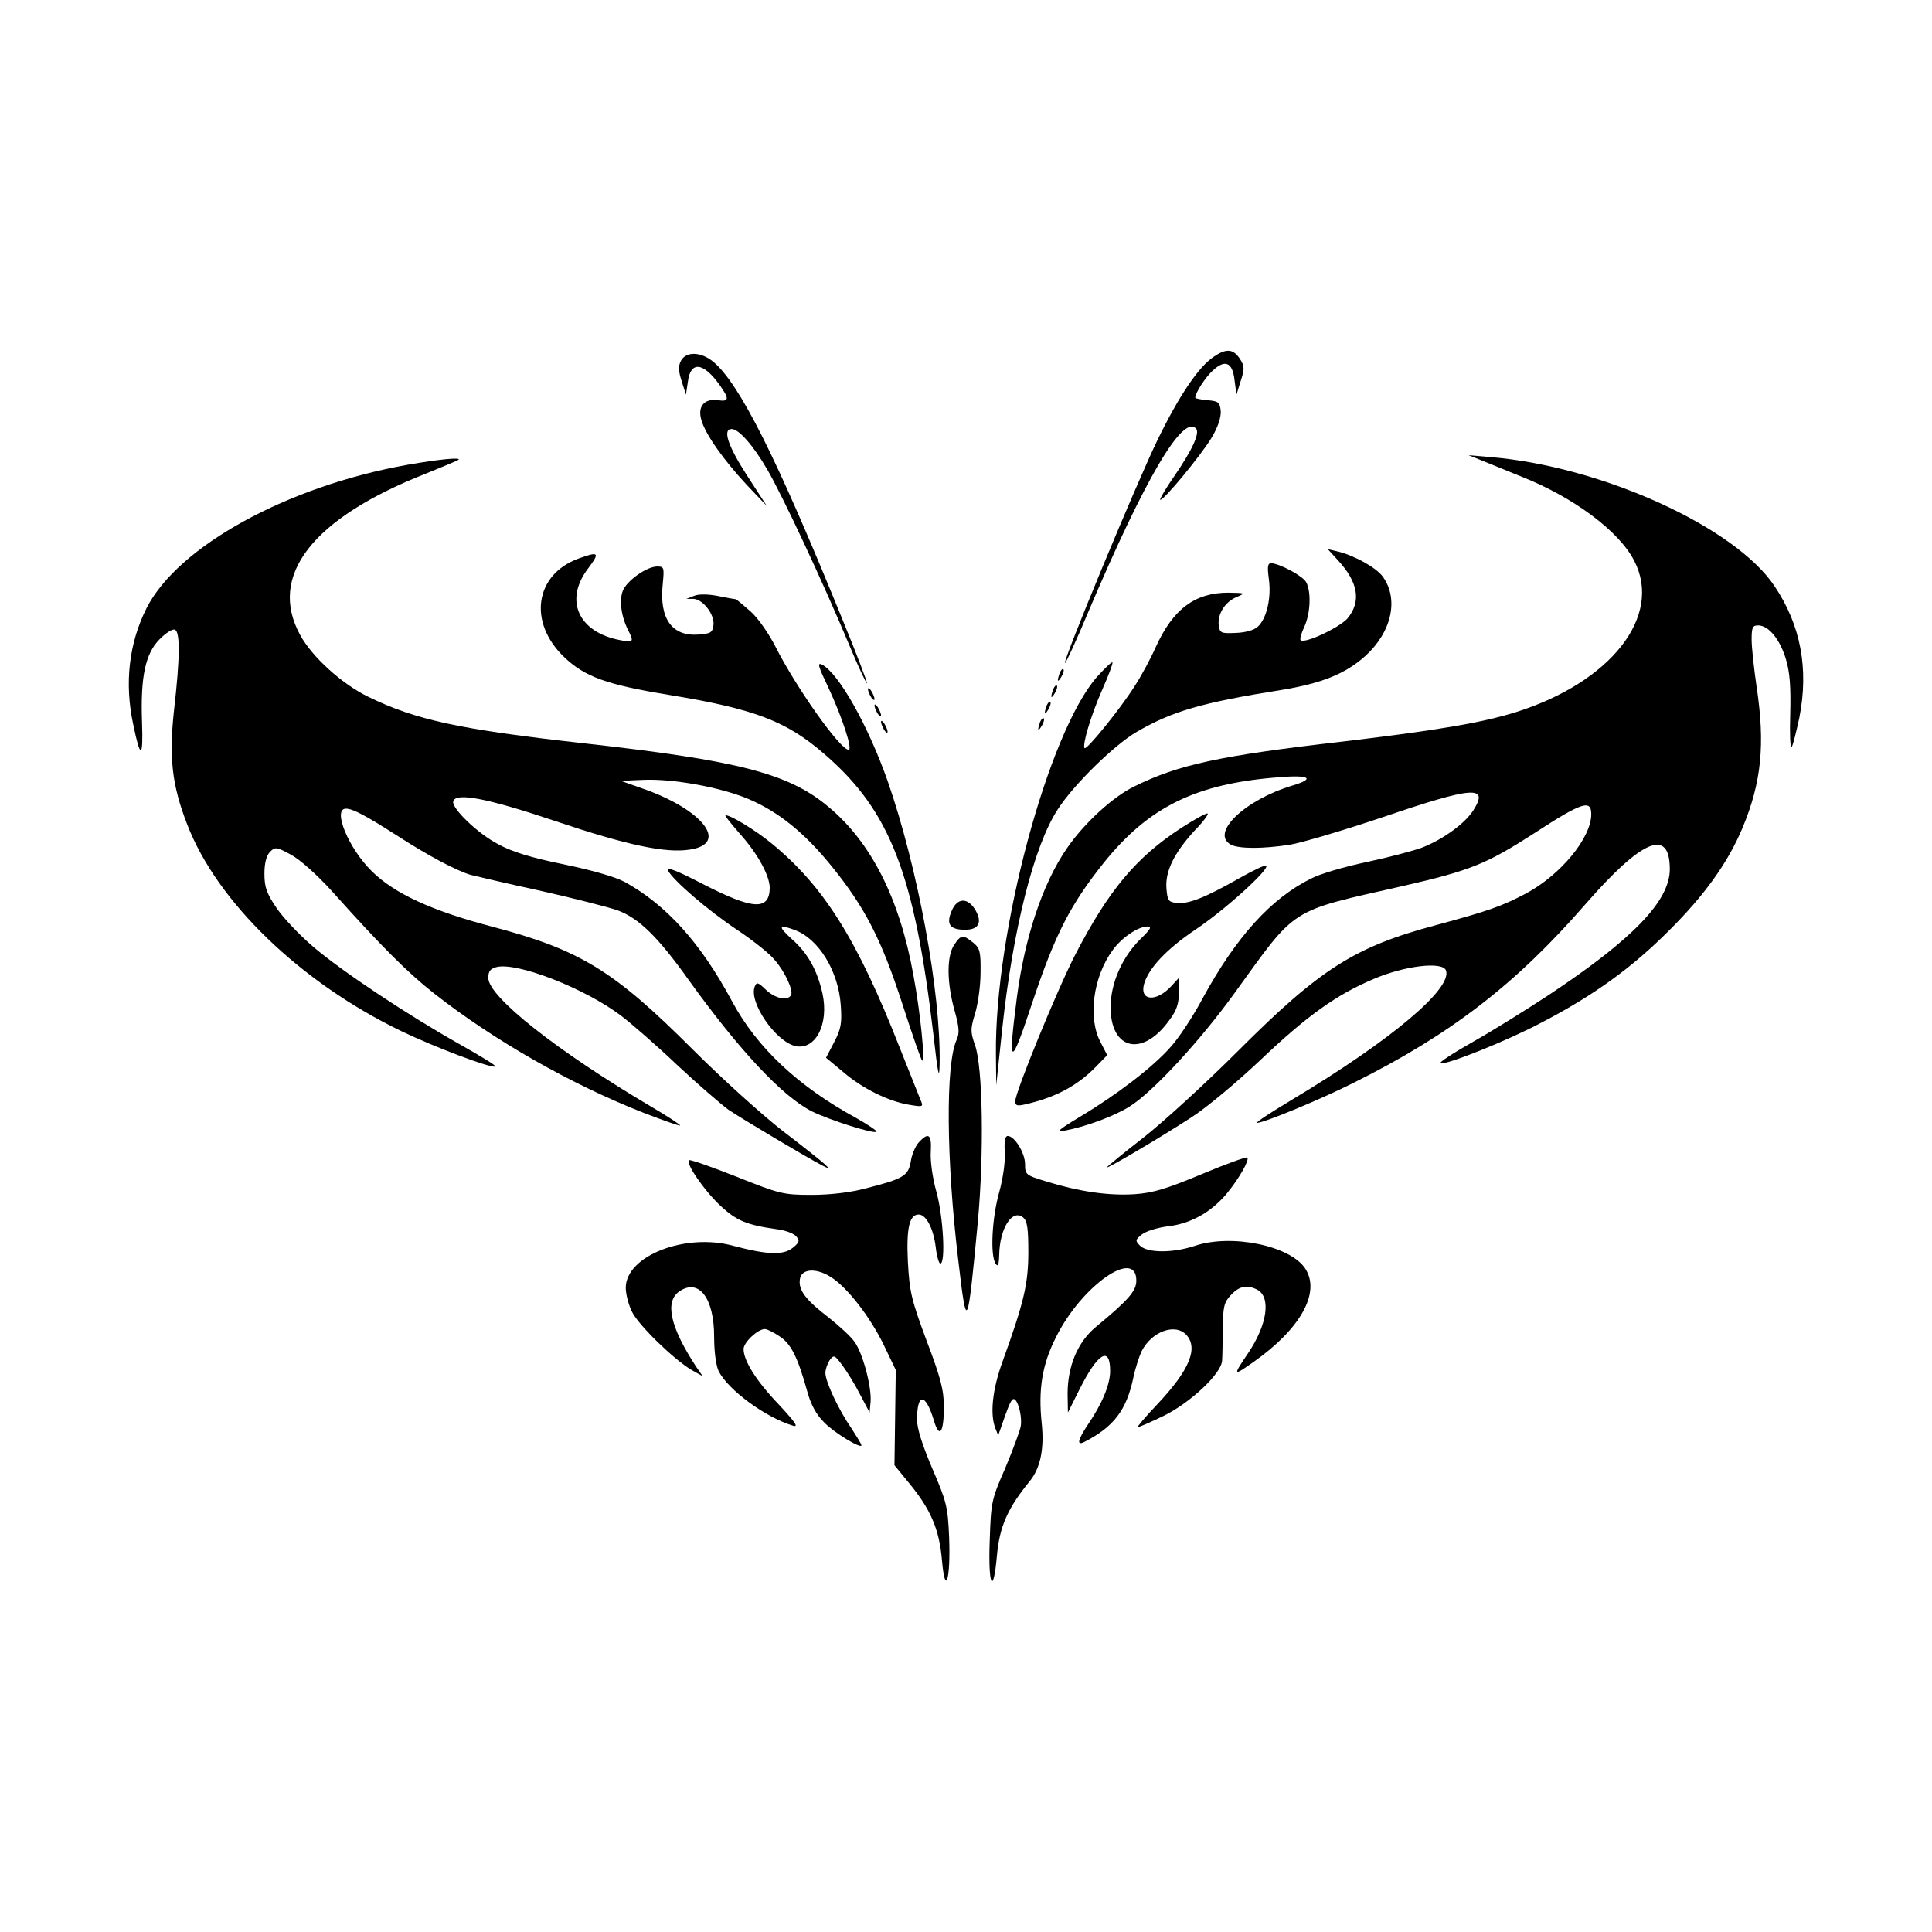
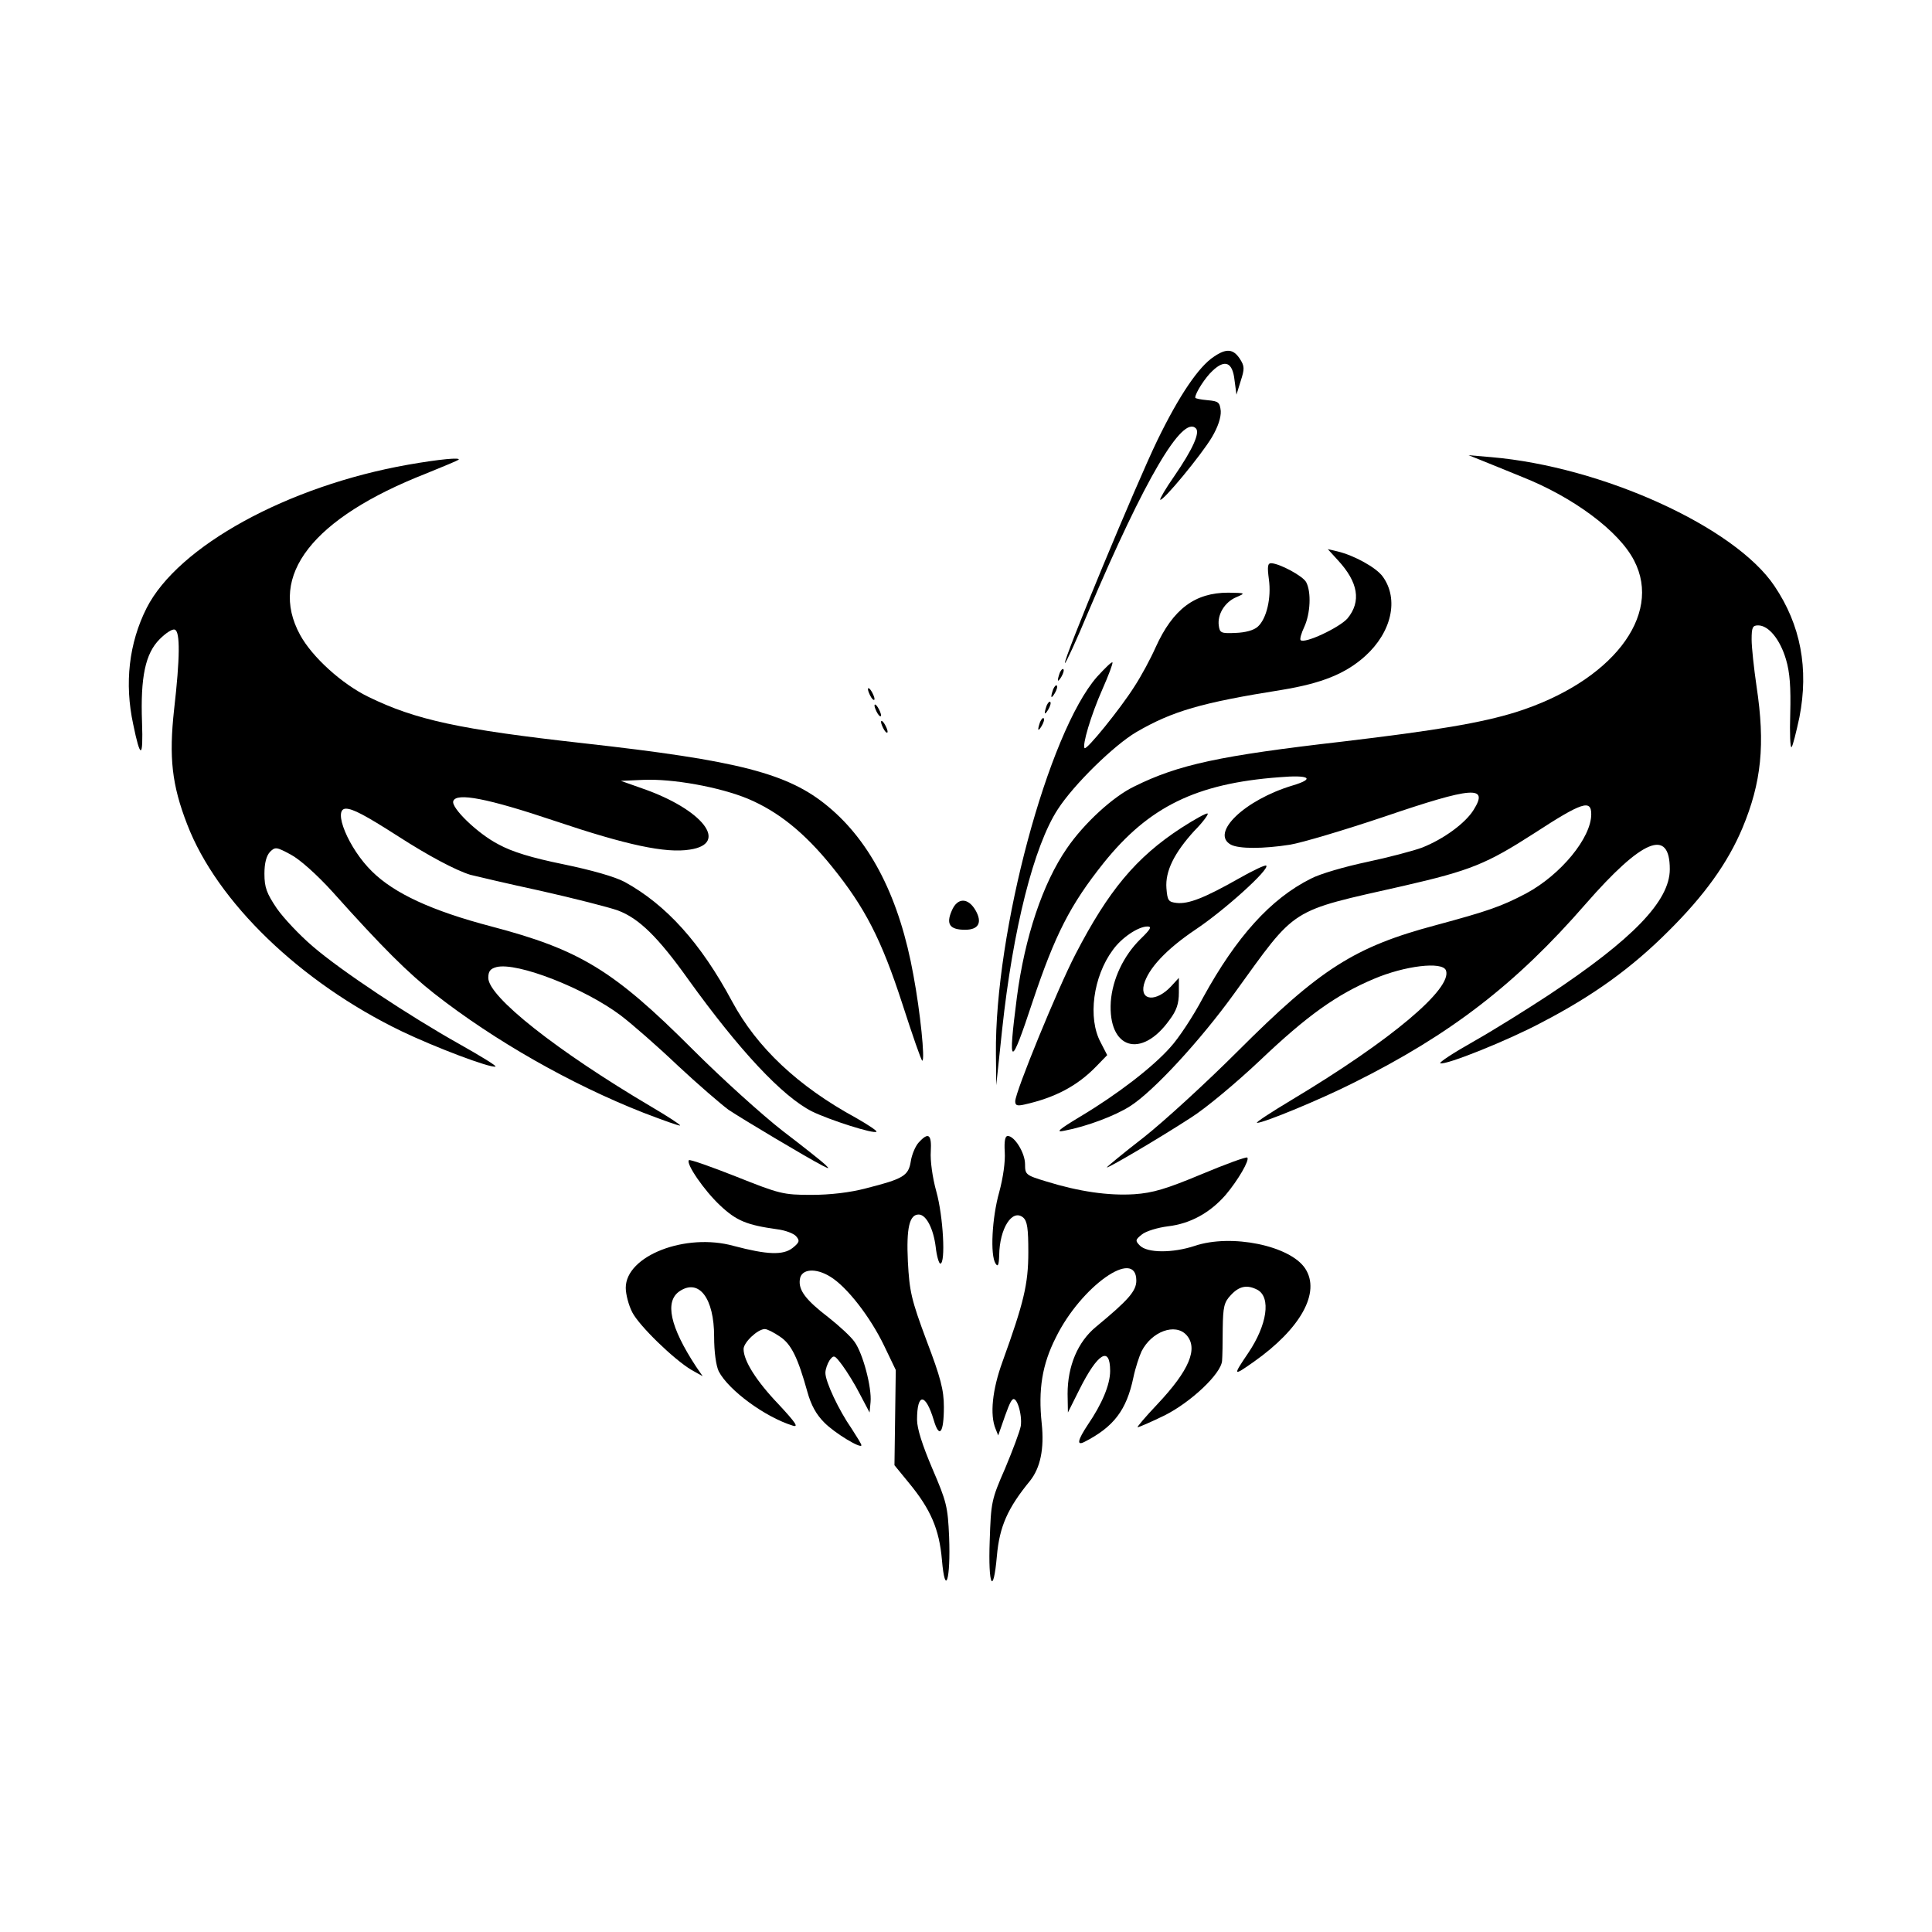
<svg xmlns="http://www.w3.org/2000/svg" width="1500" height="1500" viewBox="0 0 1500 1500">
  <svg x="100.0" y="272.334" width="1300" height="955.332" viewBox="0 0 511.6 375.96">
    g/2000/svg" viewBox="0 0 511.6 375.96"&gt;
  <path d="M331.54,1.81c-4.6,3-10.6,11.8-17.3,25.6-6.4,13.2-28.9,67.4-28.2,68,.2.2,3.5-6.9,7.2-15.8,17.3-40.7,28.7-60,32.8-55.9,1.3,1.3-.9,6.3-6.6,14.6-2.6,3.7-4.5,7-4.3,7.2.7.7,12.6-13.7,15.8-19.1,1.9-3.2,2.8-6.1,2.7-8-.3-2.7-.7-3-4-3.3-2.1-.2-3.8-.5-3.8-.8,0-1.4,3.1-6.2,5.3-8.2,3.8-3.6,6.1-2.6,6.7,2.8l.6,4.5,1.3-4.2c1.2-3.7,1.2-4.5-.3-6.8-2-3-4.1-3.2-7.9-.6Z" />
-     <path d="M168.73,3.01c-.9,1.7-.8,3.2.2,6.3l1.3,4.1.6-4c.8-6.4,4.8-5.9,9.8,1.2,2.9,4.1,2.8,5-.6,4.5-4.2-.6-6.3,1.9-5.1,6,1.2,4.4,6.9,12.4,14,20l6,6.3-6.1-9.4c-5.8-9-7.5-14.1-4.6-14.1,2.1,0,6.5,4.9,10.8,12.3,4.7,8,17.1,34.6,24.8,53,2.9,7,5.5,12.5,5.7,12.4.2-.2-3.2-9.1-7.6-19.8-20-49.2-31.3-71.7-39.3-78.4-3.7-3.1-8.3-3.3-9.9-.4Z" />
    <path d="M413.34,33.51c2.2.9,7.7,3.1,12.3,5,15.7,6.2,29.7,16.6,34.3,25.6,8.8,16.9-7,37.1-36.1,46.3-10.6,3.3-24.4,5.6-53,9-37.4,4.3-50.1,7-63.6,13.7-6.5,3.1-15.4,11.3-20.6,18.9-7.4,10.7-12.9,27.2-15.3,45.6-2.8,21.7-2,21.9,4.8,1.3,6.9-20.6,11.5-29.6,21.7-42.4,13.8-17.2,28.3-24.3,53.6-26.2,9.3-.8,11.2.4,4.2,2.5-14.7,4.4-25.3,14.6-18.9,18.1,2.5,1.3,9.8,1.3,18.1,0,3.6-.6,16.4-4.4,28.6-8.5,27.3-9.3,32.1-9.6,27.5-2.2-2.5,4.1-9.2,9-15.8,11.6-2.7,1-10.3,3-16.9,4.4-6.6,1.4-14.3,3.6-17.1,5.1-12.2,6.1-22.7,17.7-32.9,36.3-3,5.7-7.5,12.5-10,15.2-5.4,6.1-16.2,14.4-27.4,21.1-6.8,4.1-7.8,5-5,4.4,6.9-1.3,15.6-4.6,20.1-7.5,7.1-4.5,21.4-20,31.8-34.4,19.4-26.8,16.4-24.9,51.7-32.9,20.5-4.7,25.4-6.7,40-16.1,14.6-9.5,17.4-10.4,17.4-5.8,0,7.2-9.3,18.5-19.9,24.2-7.6,4-11.7,5.4-27.6,9.7-24.8,6.6-35.4,13.4-60.4,38.4-9.7,9.7-22.7,21.6-28.8,26.4-6.2,4.8-11.3,9-11.3,9.2,0,.5,16-8.9,25.7-15.2,4.6-2.9,14-10.8,21-17.4,14.5-13.8,23.5-20.2,34.9-25,9.4-4,20.9-5.4,22-2.6,2.1,5.5-16.8,21.4-47,39.5-6.5,3.9-11.4,7.1-10.7,7.1,2.1,0,19.5-7.2,29.6-12.3,29.5-14.7,49.5-30.1,70.8-54.6,17.3-19.8,25.7-23.3,25.7-10.6,0,9.7-11.3,21.4-37.1,38.5-6.4,4.2-16.6,10.6-22.8,14.1-6.2,3.5-10.8,6.5-10.2,6.7,1.7.6,20.5-6.9,31-12.5,15.8-8.2,27.5-16.7,38.6-27.8,11.1-11,18.2-20.9,22.7-31.6,5.8-13.9,7-25.5,4.3-43.3-.8-5.5-1.5-11.9-1.5-14.3,0-3.7.3-4.3,2-4.3,3.2,0,6.7,4.3,8.5,10.4,1.2,4,1.5,8.6,1.3,16.5-.2,6.1,0,10.7.4,10.3.4-.4,1.4-4.5,2.4-9.1,2.9-14.9.4-28.2-7.6-40.1-12.1-18.1-52.7-36.5-86.5-39.4l-7-.6,4,1.6Z" />
    <path d="M85.34,34.81C48.54,41.31,15.04,59.71,5.44,78.61.04,89.31-1.36,101.61,1.34,114.11c2.2,10.8,3.1,10.6,2.7-.6-.5-13.8,1-21,5.4-25.4,1.9-1.9,3.9-3.2,4.6-2.9,1.7.5,1.6,8.7-.2,24.4-1.6,14.6-.7,23,4,35.1,9.1,23.7,34.6,48.3,65.5,63.2,10.2,4.9,27.1,11.3,28.7,10.8.4-.2-4.5-3.2-10.9-6.8-15.5-8.7-36.2-22.4-44.9-29.9-4-3.4-8.9-8.6-11-11.6-3.1-4.6-3.8-6.4-3.8-10.6,0-3.3.6-5.5,1.7-6.7,1.6-1.6,2-1.5,6.3.8,2.7,1.4,8,6.1,12.8,11.4,15.3,17.1,23.1,24.8,31.1,31.1,18.5,14.5,42,27.8,63.9,36.4,6,2.3,11,4.1,11.2,3.9.2-.2-3.8-2.8-8.9-5.8-28.6-16.9-49.7-33.5-49.7-39.3,0-2,.6-2.8,2.5-3.3,6.3-1.6,27,6.5,38,14.8,3.3,2.5,11.1,9.3,17.3,15.2,6.2,5.8,13.3,11.9,15.6,13.6,4.2,2.8,24.1,14.7,28.8,17.1,2,1,2.1,1,.8-.3-.8-.8-6.7-5.5-13-10.3-6.3-4.9-18.7-16.1-27.6-25-24.1-24.1-34.4-30.4-61.4-37.5-18.3-4.8-29.7-10.1-36.5-16.8-7.2-7-12.2-19.2-8-19.2,2.1,0,5.9,2,15.9,8.4,9.3,6,17.6,10.4,22.1,11.8,1.6.4,11.3,2.7,21.5,4.9,10.2,2.3,20.8,5,23.6,6,6.4,2.4,12.2,8,21.6,21.2,15.4,21.4,28.6,35.6,37.7,40.2,5.3,2.6,19,7,19.7,6.2.3-.2-2.5-2.1-6.2-4.2-17.8-9.7-30.3-21.5-37.9-35.6-9.6-17.9-20.1-29.5-32.8-36.5-3-1.6-10-3.6-18.7-5.4-9.8-2-15.7-3.8-19.9-6.1-6.4-3.3-14.5-11.2-13.8-13.2.9-2.7,10.4-.9,31.2,6.1,21.7,7.3,33.7,9.9,41.1,8.7,12.1-1.8,3.9-12.3-14.6-18.7l-6.5-2.3,6.8-.3c9.1-.4,23.4,2.2,32.1,5.8,9.2,3.9,17.2,10.3,25.6,20.7,10.1,12.5,15.1,22.2,21.5,41.9,3.1,9.6,5.8,17.4,6.1,17.4.9,0-.6-14.9-2.7-26.1-4.2-23.4-12.9-40.6-26-51.5-12.2-10.2-27.4-14.1-74.9-19.4-37.7-4.2-51.2-7.1-65.7-14.2-8-3.9-17.1-12.1-20.8-18.9-9.9-18.1,3.8-35.7,38.5-49.3,5.2-2.1,9.7-4,9.9-4.2.9-.8-5.7-.2-15.4,1.5Z" />
    <path d="M369.44,64.01c6.2,6.7,7.2,12.6,2.9,17.8-2.5,2.8-13.1,7.8-14.3,6.6-.3-.3.2-2.1,1.1-4,1.9-4.1,2.2-10.7.6-13.7-1-1.9-8.1-5.7-10.7-5.8-1.1,0-1.2,1.1-.7,4.9.8,5.7-.7,12.1-3.4,14.5-1.2,1.1-3.8,1.8-6.8,1.9-4.4.2-4.8,0-5.1-2.2-.5-3.4,1.8-7.2,5.3-8.7,3-1.3,2.9-1.3-2.4-1.4-10.2,0-16.9,5-22.2,16.7-1.5,3.4-4.4,8.8-6.5,12-4.3,6.8-14.6,19.5-15.2,18.8-.8-.8,1.9-10,5.4-17.9,1.9-4.3,3.3-8,3.1-8.3-.3-.2-2.3,1.8-4.7,4.4-14.9,17-31.3,78-30.9,115.3l.1,9.5,1.8-17c3.3-30.8,9.7-56.1,17-67.3,4.9-7.6,17.2-19.6,24-23.6,11-6.4,19.9-9,44.5-12.9,12.1-2,19.4-4.9,25.4-10.3,8.1-7.3,10.4-17.4,5.4-24.3-2-2.8-8.8-6.5-13.8-7.7l-3-.7,3.1,3.4Z" />
-     <path d="M137.34,63.51c-13.3,4.9-15.4,19.5-4.3,30.1,6.3,6,12.9,8.4,31.8,11.5,26.3,4.3,36.1,8,47.8,18.2,20,17.3,27.4,36.5,33.2,85.6,1.4,12.4,1.8,14.2,1.9,9,.4-21.9-6.7-60.1-15.9-86.5-6-17-14.9-32.8-20-35.5-1.6-.8-1.2.5,2,7.2,4.1,8.8,7.4,18.8,6.1,18.8-2.6,0-16.1-19.1-22.4-31.6-2-3.9-5.3-8.7-7.6-10.7-2.3-2-4.3-3.7-4.5-3.7s-2.6-.4-5.5-1c-3.1-.6-6-.6-7.3,0l-2.3.9h2.2c2.9.1,6.5,4.8,6.1,8-.3,2.3-.8,2.6-4.6,2.9-8.1.6-12-4.9-10.9-15.4.5-5.1.4-5.4-1.7-5.4-3,0-8.7,3.9-10.3,7-1.4,2.8-.8,7.9,1.3,12.2,2,3.9,1.8,4.1-2.3,3.3-12.8-2.4-17.2-12.2-9.8-21.9,3.7-4.9,3.3-5.3-3-3Z" />
    <path d="M284.44,98.41c-.9,2.6-.7,3.2.5,1.2.6-1,.9-2.1.6-2.3-.2-.3-.7.2-1.1,1.1Z" />
    <path d="M282.44,103.41c-.9,2.6-.7,3.2.5,1.2.6-1,.9-2.1.6-2.3-.2-.3-.7.2-1.1,1.1Z" />
    <path d="M225.84,103.41c0,.5.5,1.7,1,2.5.5.8,1,1,1,.5,0-.6-.5-1.7-1-2.5-.5-.8-1-1.1-1-.5Z" />
    <path d="M280.44,108.41c-.9,2.6-.7,3.2.5,1.2.6-1,.9-2.1.6-2.3-.2-.3-.7.2-1.1,1.1Z" />
    <path d="M227.84,108.41c0,.5.5,1.7,1,2.5.5.8,1,1,1,.5,0-.6-.5-1.7-1-2.5-.5-.8-1-1.1-1-.5Z" />
    <path d="M278.44,113.41c-.9,2.6-.7,3.2.5,1.2.6-1,.9-2.1.6-2.3-.2-.3-.7.2-1.1,1.1Z" />
    <path d="M229.84,113.41c0,.5.5,1.7,1,2.5.5.8,1,1,1,.5,0-.6-.5-1.7-1-2.5-.5-.8-1-1.1-1-.5Z" />
    <path d="M321.54,145.81c-13.8,9-22.2,19.1-32.3,38.6-5.4,10.4-18.4,42.1-18.4,44.9,0,1.3.6,1.5,2.8,1,9.4-2.1,16.2-5.7,22-11.7l3.3-3.4-2-3.9c-4-7.4-2.3-20.1,3.7-28.2,2.7-3.8,7.8-7.2,10.6-7.2,1.4,0,1,.8-2.1,3.8-5.2,5.1-8.6,12.3-9.1,19.2-.9,14.4,9.3,17.6,17.9,5.6,2.2-2.9,2.9-5,2.9-8.4v-4.5l-2.3,2.5c-4.5,4.9-9.6,4.6-8.4-.4,1.3-4.9,6.8-10.8,15.7-16.8,9-6,22.8-18.5,21.7-19.6-.3-.3-4.1,1.5-8.5,4-10.4,5.9-15.3,7.8-18.9,7.4-2.5-.3-2.8-.7-3.1-4.5-.4-5.2,2.4-10.8,8.5-17.5,2.6-2.6,4.4-5.1,4.1-5.3-.3-.3-3.9,1.7-8.1,4.4Z" />
-     <path d="M186.73,147.61c5.4,6,9.1,12.8,9.1,16.5-.1,7-5.1,6.7-20.3-1.1-8.1-4.2-11.4-5.5-10.8-4.2,1.7,3.1,12.1,12.1,21.1,18.1,4.8,3.2,10,7.3,11.5,9.2,3.3,3.8,5.8,9.5,5,10.8-1.1,1.8-4.9,1-7.7-1.7-2.4-2.3-2.8-2.4-3.4-.9-1.8,4.7,6.2,16.5,12.3,18.1,6.2,1.5,10.5-6.6,8.4-16.1-1.6-7.1-4.5-12.3-9.4-16.6-4.3-3.9-4-4.6,1-2.7,7.3,2.7,13.3,12.6,14,22.9.4,5.5.1,7.3-2,11.3l-2.5,4.8,5.3,4.4c5.8,5,13.9,9,20.3,10,4.2.7,4.2.6,3.2-1.7-.5-1.2-3.2-8.1-6.1-15.3-13.2-33.7-23.4-49.9-39.6-63.1-4.8-3.9-12.2-8.4-13.8-8.4-.4,0,1.6,2.5,4.4,5.7Z" />
    <path d="M251.44,171.11c-1.8,4.1-.6,5.8,4.1,5.8,4.1,0,5.3-2.2,3.2-5.9-2.3-4-5.6-4-7.3.1Z" />
-     <path d="M252.14,181.61c-2.3,3.5-2.2,11.6.2,20.1,1.4,5,1.5,6.8.6,8.8-3.4,7.4-3.2,36.6.5,67.4,2.6,22.2,2.8,21.7,6-12,1.9-21.1,1.5-47.1-.9-53.8-1.4-4-1.4-4.9,0-9.5.9-2.9,1.7-8.5,1.7-12.5.1-6.6-.2-7.6-2.3-9.3-3.1-2.5-3.7-2.4-5.8.8Z" />
+     <path d="M252.14,181.61Z" />
    <path d="M241.34,241.91c-1,1.1-2.1,3.7-2.4,5.7-.7,4.5-2.3,5.4-13.7,8.3-4.9,1.3-11,2-16.7,2-8.6,0-9.7-.3-23-5.6-7.6-3-14.1-5.3-14.4-5-1,1,4.6,9.2,9.5,13.8,5,4.7,8.1,6,17.4,7.3,2.5.3,5.2,1.3,5.9,2.2,1.1,1.3,1,1.8-1.1,3.5-2.9,2.3-7.8,2.1-18-.6-14.7-4.1-33,3-33,12.8,0,2,.9,5.4,2,7.5,2.1,4.1,12.7,14.4,18.1,17.6l3.4,1.9-2-2.9c-8-12.2-9.7-20-5-23.1,5.9-3.9,10.5,2.2,10.5,13.9,0,4.8.6,8.9,1.4,10.6,3,5.8,14.2,14,22.6,16.6,1.9.6,1-.8-4.2-6.4-6.9-7.2-10.8-13.4-10.8-17,0-2,4.3-6.1,6.5-6.1.7,0,2.7,1,4.6,2.3,3.5,2.3,5.5,6.5,8.4,16.9,1.1,4,2.7,6.9,5.1,9.3,3.2,3.3,11.4,8.2,11.4,7,0-.4-1.4-2.6-3-5.1-3.9-5.6-8-14.3-8-17,0-1.1.6-2.8,1.3-3.9,1.3-1.7,1.5-1.6,3.9,1.6,1.4,1.9,3.9,5.9,5.4,8.9l2.9,5.5.3-3.2c.4-4.4-2.3-14.8-4.9-18.4-1.1-1.6-4.7-4.9-8-7.5-6.9-5.3-9.2-8.3-8.7-11.6.4-3.2,4.8-3.6,9.3-.8,5.1,3.1,12.2,12.3,16.4,21l3.6,7.5-.2,14.6-.2,14.5,4.5,5.5c6.5,7.9,9.2,14,10,23.4,1,11.6,2.7,6.1,2.2-7-.4-9.3-.8-10.8-5.1-20.8-3.1-7.3-4.7-12.3-4.7-15,0-8.3,2.6-8.2,5.1.1,1.7,5.8,3.1,4,3.1-4,0-5.2-1-9-5.3-20.3-4.7-12.6-5.2-15-5.7-24.1-.5-10.4.5-14.4,3.3-14.4,2.3,0,4.5,4.3,5.2,9.9.3,2.8,1,5.1,1.4,5.1,1.7,0,.9-14.5-1.2-22-1.2-4.3-1.9-9.5-1.7-12.3.3-5.2-.7-6-3.7-2.7Z" />
    <path d="M267.64,244.81c.2,2.9-.5,7.9-1.7,12.3-2.2,7.8-2.8,19.2-1.1,21.8.7,1.1,1,.5,1.1-2.5.1-8.3,4-14.3,7.3-11.6,1.3,1.1,1.6,3.4,1.6,10.6,0,9.8-1.4,15.5-7.9,33.5-3.1,8.5-3.9,16.2-2.1,20.5l.8,2,.7-2c2.3-6.7,2.9-8.1,3.6-8.9,1.3-1.4,3.1,4.5,2.6,8-.3,1.7-2.5,7.5-4.8,13-4.2,9.6-4.3,10.3-4.7,22.2-.5,13.7,1.1,16.9,2.2,4.5.8-9,3.3-14.6,10.1-22.9q4.8-6,3.6-17.5c-1.1-10.4.1-18,4.3-26.3,7.7-15.7,24.6-27.6,24.6-17.4,0,3.2-2.5,6-12.3,14.1-5.6,4.6-8.7,12-8.7,20.5l.1,5.7,3.5-7c5.6-11.2,9.4-13.5,9.4-5.7,0,4.2-2.5,10.1-6.8,16.4q-4.7,7.1-1.1,5.3c9-4.6,12.9-9.7,15-19.7.6-2.9,1.8-6.5,2.5-8,3.1-6.1,10.3-8.7,13.7-5,3.7,4.1.9,10.8-8.9,21.2-3.7,3.9-6.3,7-6,7,.4,0,4.1-1.6,8.2-3.6,8-4,17.3-12.7,17.6-16.7.1-1.2.2-5.6.2-9.9.1-6.6.4-8,2.5-10.2,2.6-2.8,5-3.2,8.1-1.6,4.2,2.3,3,10.7-2.8,19.3-4.8,7.1-4.7,7.2,1.7,2.7,14.3-10.1,20.5-21.2,15.7-28.5-4.6-7-22.6-10.7-33.8-6.9-6.7,2.2-14.4,2.2-16.7-.1-1.5-1.5-1.4-1.8.6-3.4,1.2-1,4.8-2.1,8-2.5,6.8-.8,12.8-4.1,17.6-9.6,3.8-4.5,7.4-10.7,6.6-11.4-.3-.3-6.6,2-14,5.1-10.8,4.5-14.8,5.7-20.5,6.1-7.9.5-16.9-.8-26.9-3.9-6.3-1.9-6.5-2.1-6.5-5.3,0-3.4-3.2-8.6-5.3-8.6-.8,0-1.1,1.6-.9,4.9Z" />
  </svg>
</svg>